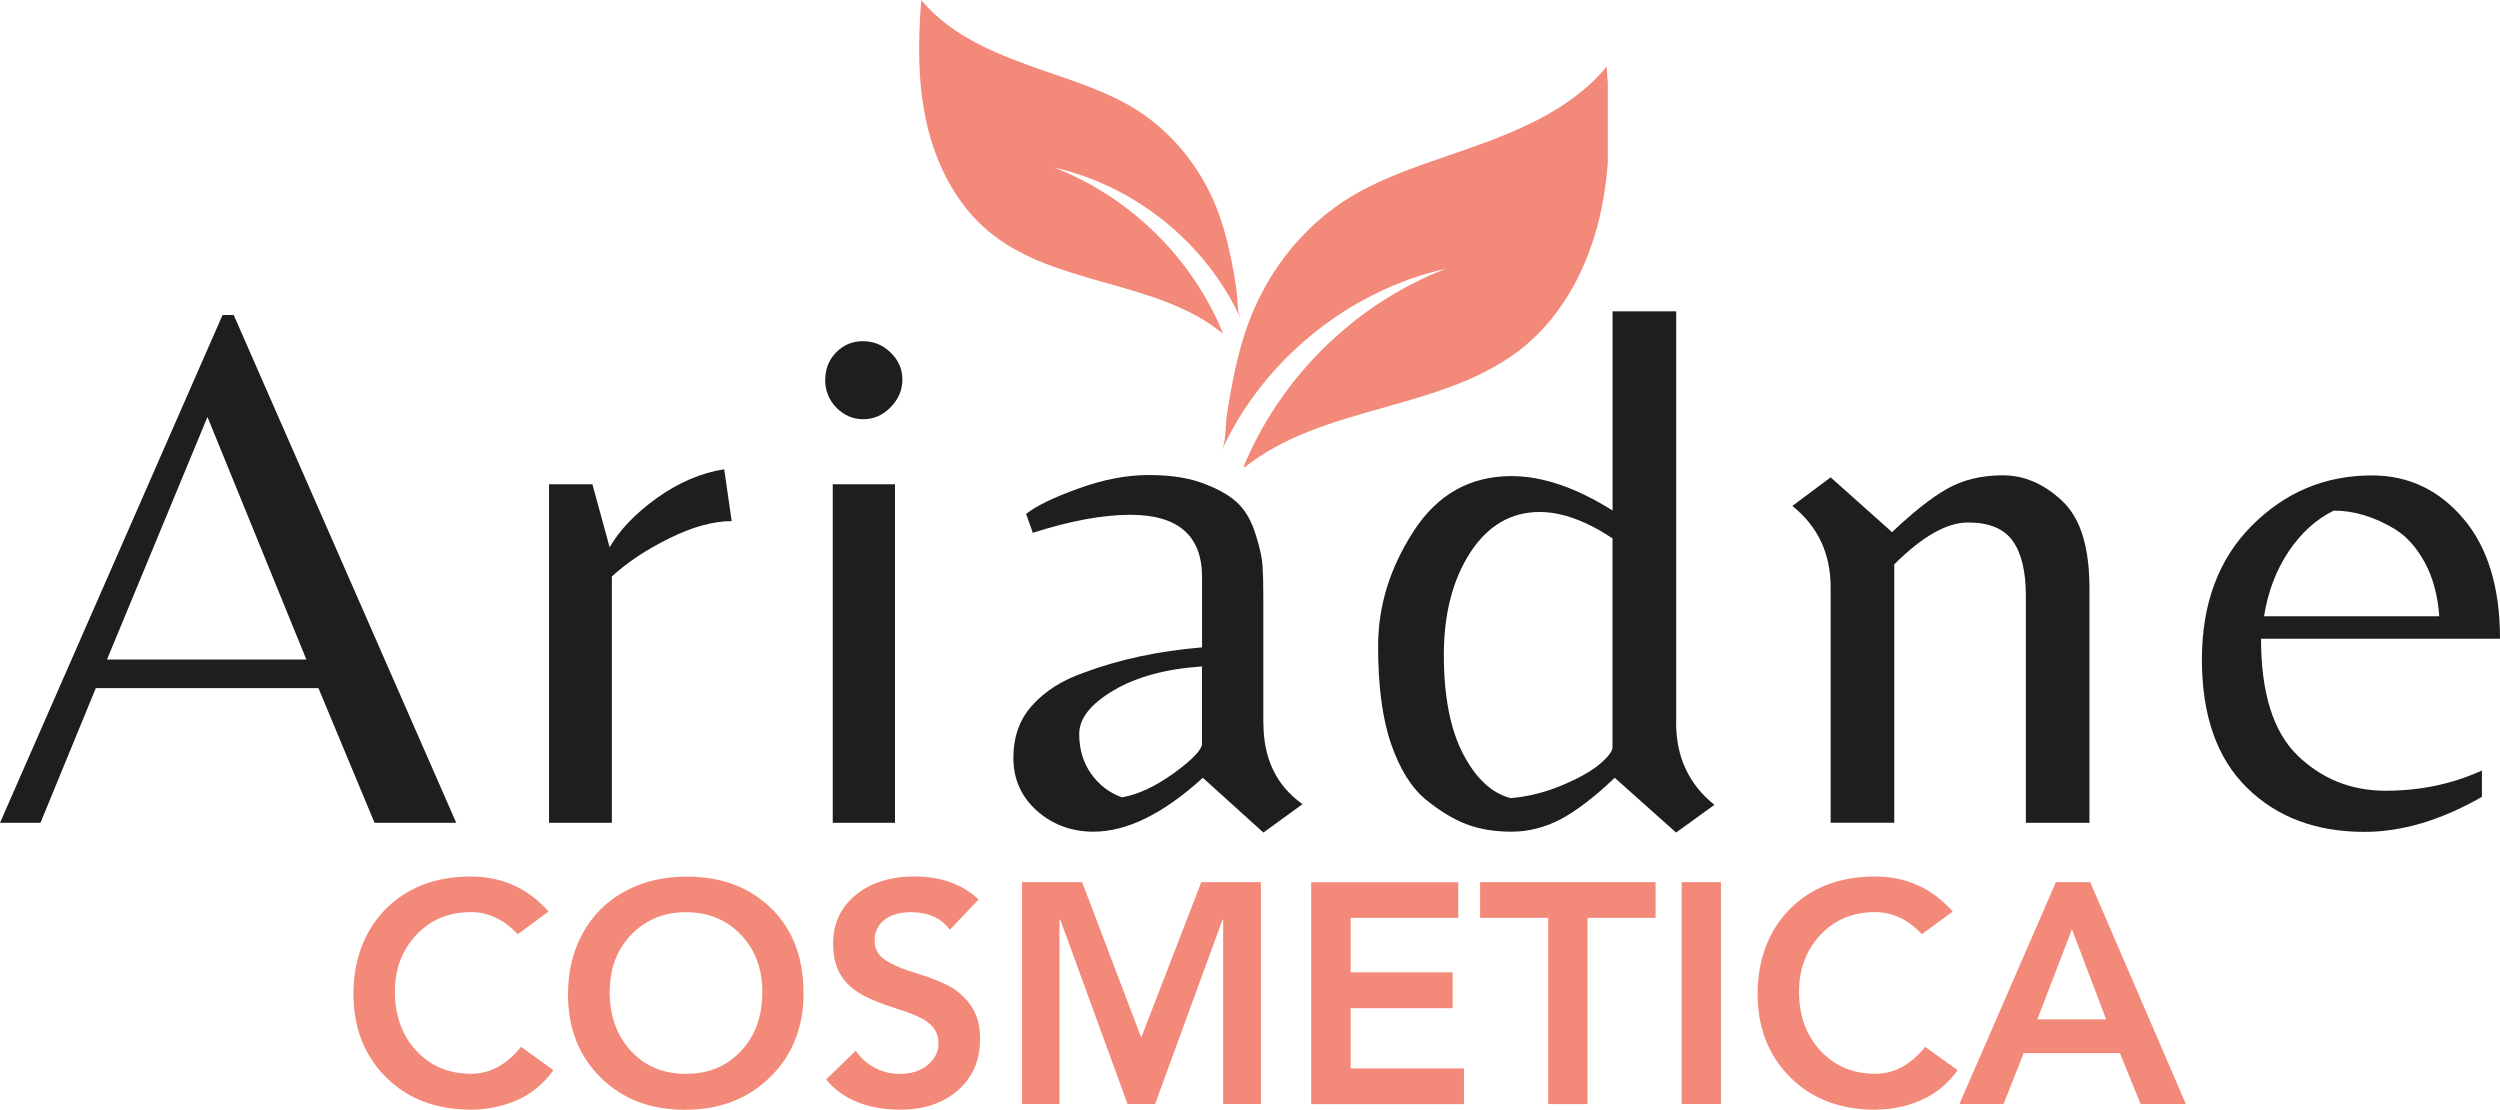
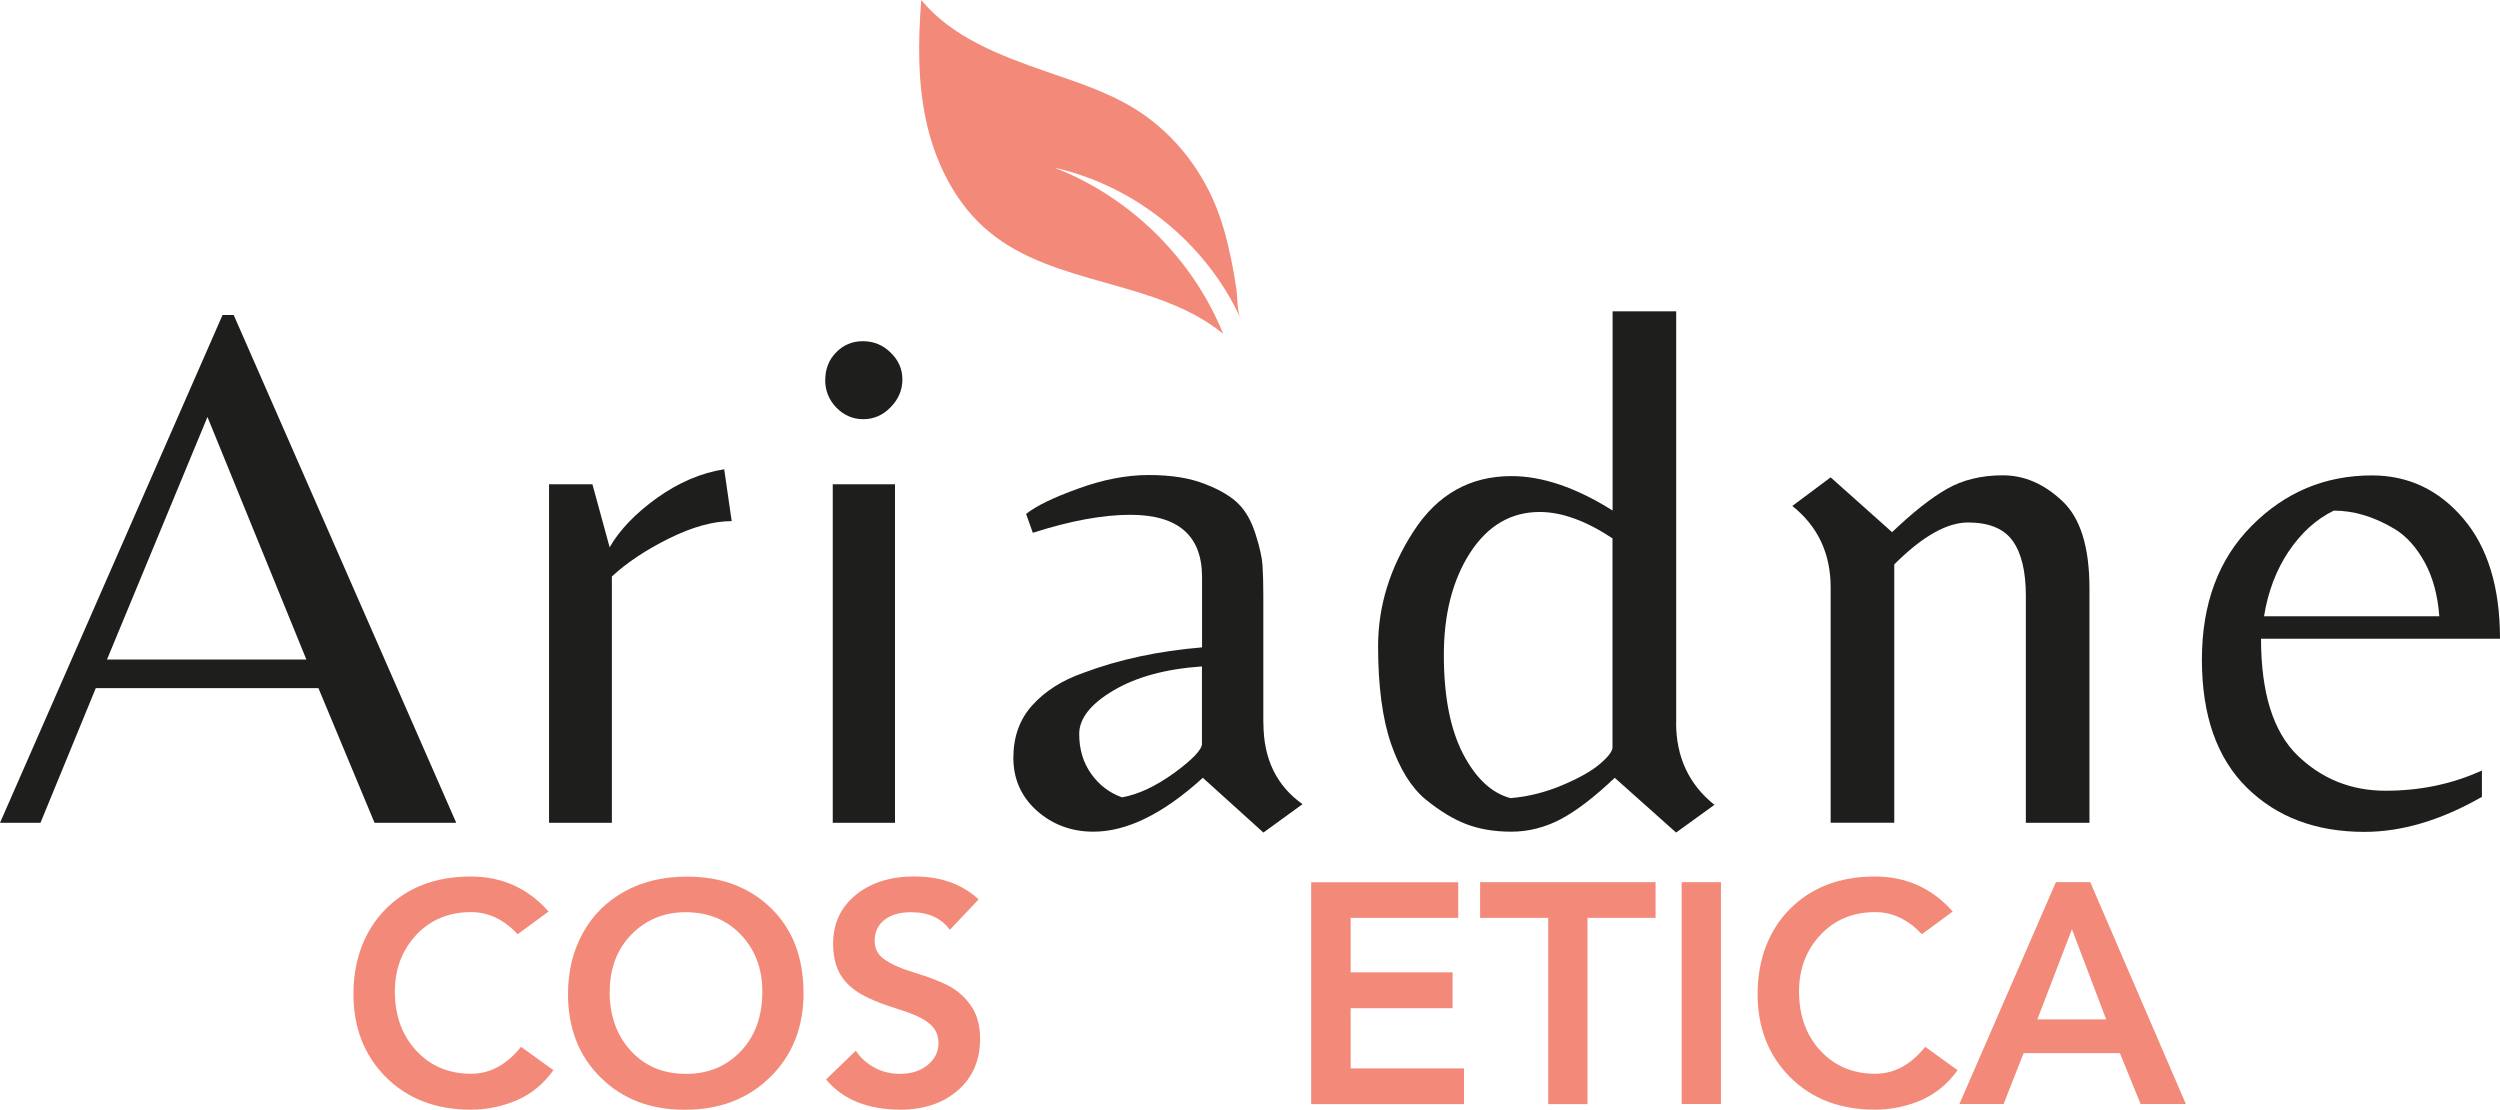
<svg xmlns="http://www.w3.org/2000/svg" id="uuid-1b7dadff-02e1-413e-8d8b-7c153e114067" viewBox="0 0 257.04 114.1">
  <defs>
    <style>.uuid-97c57afc-78f4-4e25-a2b8-4a67c154040a{fill:none;}.uuid-7e05c362-458e-4697-9feb-ca13f04416c4{fill:#f38979;}.uuid-99f0e606-2055-45d2-bfeb-5464e1438383{clip-path:url(#uuid-655b2844-f56b-4e51-9751-5ca3b9d4579c);}.uuid-9c027ccc-66b6-4034-a213-a55623b0ffc4{fill:#1e1e1c;}.uuid-b7374785-d155-4189-8265-bbfc81d9aa84{clip-path:url(#uuid-7514b3b5-3d1d-4e13-9ea9-6ce354e85fb0);}</style>
    <clipPath id="uuid-655b2844-f56b-4e51-9751-5ca3b9d4579c">
-       <rect class="uuid-97c57afc-78f4-4e25-a2b8-4a67c154040a" x="125.6" y="6.82" width="39.71" height="41.18" />
-     </clipPath>
+       </clipPath>
    <clipPath id="uuid-7514b3b5-3d1d-4e13-9ea9-6ce354e85fb0">
      <rect class="uuid-97c57afc-78f4-4e25-a2b8-4a67c154040a" x="94.31" width="33.59" height="34.89" />
    </clipPath>
  </defs>
  <path class="uuid-7e05c362-458e-4697-9feb-ca13f04416c4" d="M48.4,90.12c3.21,0,5.88,1.2,8,3.6l-3.17,2.33c-1.42-1.51-3.02-2.27-4.79-2.27-2.31,0-4.19.79-5.65,2.35-1.46,1.57-2.19,3.51-2.19,5.81,0,2.47.73,4.5,2.19,6.08s3.34,2.38,5.65,2.38c1.94,0,3.65-.92,5.13-2.77l3.33,2.4c-.99,1.39-2.23,2.42-3.73,3.08-1.5.65-3.09.98-4.77.98-3.58,0-6.49-1.11-8.73-3.35-2.22-2.23-3.33-5.08-3.33-8.54s1.1-6.49,3.31-8.73c2.22-2.23,5.14-3.35,8.75-3.35Z" />
  <path class="uuid-7e05c362-458e-4697-9feb-ca13f04416c4" d="M82.62,102.08c0,3.54-1.15,6.43-3.44,8.67-2.28,2.24-5.2,3.35-8.77,3.35s-6.38-1.09-8.63-3.29c-2.25-2.21-3.38-5.07-3.38-8.6,0-2.32.5-4.4,1.5-6.23,1-1.84,2.43-3.28,4.29-4.31,1.86-1.03,4.01-1.54,6.44-1.54,3.54,0,6.42,1.08,8.65,3.25,2.22,2.17,3.33,5.07,3.33,8.71ZM62.68,101.95c0,2.47.72,4.5,2.17,6.08,1.44,1.58,3.33,2.38,5.67,2.38s4.17-.78,5.65-2.33c1.47-1.55,2.21-3.59,2.21-6.13,0-2.34-.73-4.29-2.19-5.83-1.46-1.55-3.36-2.33-5.71-2.33-2.21,0-4.06.77-5.56,2.29-1.49,1.53-2.23,3.49-2.23,5.88Z" />
  <path class="uuid-7e05c362-458e-4697-9feb-ca13f04416c4" d="M94.08,90.12c2.67,0,4.84.79,6.54,2.35l-2.96,3.13c-.88-1.21-2.21-1.81-4-1.81-1.16,0-2.06.27-2.73.79-.67.53-1,1.24-1,2.15,0,.78.3,1.4.92,1.85.61.46,1.48.88,2.63,1.25,2.25.68,3.78,1.3,4.6,1.85.83.56,1.48,1.24,1.96,2.06.48.82.73,1.84.73,3.06,0,2.22-.77,3.99-2.29,5.31-1.53,1.32-3.49,1.98-5.9,1.98-3.36,0-5.91-1.03-7.65-3.1l3.06-2.96c.5.75,1.15,1.33,1.94,1.75s1.65.63,2.58.63c1.18,0,2.14-.3,2.88-.92.73-.61,1.1-1.34,1.1-2.21s-.31-1.53-.94-2.04c-.61-.53-1.66-1.01-3.15-1.46-1.92-.61-3.31-1.19-4.17-1.75-.86-.55-1.51-1.23-1.94-2.04-.42-.8-.63-1.8-.63-2.98,0-2.07.78-3.73,2.33-5,1.55-1.26,3.57-1.9,6.06-1.9Z" />
-   <path class="uuid-7e05c362-458e-4697-9feb-ca13f04416c4" d="M111.26,90.7l6.08,15.98,6.17-15.98h6.13v22.81h-3.88v-18.96h-.06l-6.94,18.96h-2.83l-6.92-18.96h-.08v18.96h-3.85v-22.81h6.19Z" />
  <path class="uuid-7e05c362-458e-4697-9feb-ca13f04416c4" d="M149.93,90.7v3.67h-11.06v5.6h10.48v3.69h-10.48v6.19h11.65v3.67h-15.71v-22.81h15.13Z" />
  <path class="uuid-7e05c362-458e-4697-9feb-ca13f04416c4" d="M170.22,90.7v3.67h-7v19.15h-4.04v-19.15h-7v-3.67h18.04Z" />
  <path class="uuid-7e05c362-458e-4697-9feb-ca13f04416c4" d="M176.94,90.7v22.81h-4.04v-22.81h4.04Z" />
  <path class="uuid-7e05c362-458e-4697-9feb-ca13f04416c4" d="M192.77,90.12c3.21,0,5.88,1.2,8,3.6l-3.17,2.33c-1.42-1.51-3.02-2.27-4.79-2.27-2.31,0-4.19.79-5.65,2.35-1.46,1.57-2.19,3.51-2.19,5.81,0,2.47.73,4.5,2.19,6.08s3.34,2.38,5.65,2.38c1.94,0,3.65-.92,5.13-2.77l3.33,2.4c-.99,1.39-2.23,2.42-3.73,3.08-1.5.65-3.09.98-4.77.98-3.58,0-6.49-1.11-8.73-3.35-2.22-2.23-3.33-5.08-3.33-8.54s1.1-6.49,3.31-8.73c2.22-2.23,5.14-3.35,8.75-3.35Z" />
  <path class="uuid-7e05c362-458e-4697-9feb-ca13f04416c4" d="M214.91,90.7l9.83,22.81h-4.65l-2.13-5.23h-9.9l-2.06,5.23h-4.54l9.92-22.81h3.52ZM209.47,104.81h7.08l-3.52-9.27-3.56,9.27Z" />
  <g class="uuid-99f0e606-2055-45d2-bfeb-5464e1438383">
    <path class="uuid-7e05c362-458e-4697-9feb-ca13f04416c4" d="M165.18,6.86c-3.85,4.67-9.84,6.92-15.56,8.89-4.23,1.46-8.75,2.91-12.4,5.59-3.56,2.61-6.38,6.18-8.18,10.21-1.05,2.34-1.73,4.84-2.24,7.34-.25,1.22-.46,2.46-.65,3.7-.17,1.08-.07,2.73-.53,3.71,4.28-9.32,13.06-16.43,23.06-18.68-9.39,3.62-17.14,11.26-20.91,20.59,8.22-6.75,20.83-5.86,29.02-12.65,3.99-3.31,6.49-8.18,7.67-13.22,1.19-5.05,1.14-10.31.73-15.48" />
  </g>
  <g class="uuid-b7374785-d155-4189-8265-bbfc81d9aa84">
    <path class="uuid-7e05c362-458e-4697-9feb-ca13f04416c4" d="M94.72,0c3.2,3.88,8.17,5.73,12.91,7.38,3.52,1.21,7.26,2.41,10.29,4.64,2.96,2.17,5.29,5.13,6.79,8.47.87,1.94,1.43,4.02,1.86,6.09.21,1.02.39,2.04.54,3.07.14.9.06,2.27.44,3.08-3.55-7.73-10.84-13.63-19.14-15.49,7.79,3.01,14.22,9.34,17.35,17.08-6.82-5.6-17.28-4.86-24.07-10.49-3.31-2.74-5.39-6.78-6.37-10.97-.98-4.19-.94-8.56-.6-12.84" />
  </g>
  <path class="uuid-9c027ccc-66b6-4034-a213-a55623b0ffc4" d="M0,84.6l22.88-52.21h1.15l22.88,52.21h-8.4l-5.77-13.85H9.85l-5.69,13.85H0ZM11,67.81h20.5l-10.17-24.94-10.33,24.94Z" />
  <path class="uuid-9c027ccc-66b6-4034-a213-a55623b0ffc4" d="M62.91,84.6h-6.46v-34.81h4.46l1.77,6.48c1.03-1.79,2.65-3.48,4.88-5.08,2.23-1.59,4.53-2.57,6.9-2.94l.77,5.33c-1.89,0-4.03.59-6.42,1.77-2.39,1.18-4.35,2.49-5.9,3.92v25.33Z" />
  <path class="uuid-9c027ccc-66b6-4034-a213-a55623b0ffc4" d="M85.62,84.6v-34.81h6.4v34.81h-6.4ZM84.85,39.06c0-1.11.36-2.05,1.1-2.81.75-.78,1.67-1.17,2.77-1.17s2.06.39,2.85,1.17c.8.77,1.21,1.69,1.21,2.77s-.41,2.04-1.21,2.85c-.79.82-1.73,1.23-2.81,1.23s-1.99-.4-2.77-1.19c-.77-.8-1.15-1.76-1.15-2.85Z" />
  <path class="uuid-9c027ccc-66b6-4034-a213-a55623b0ffc4" d="M123.58,76.44v-7.92c-3.7.25-6.72,1.07-9.08,2.46-2.36,1.39-3.54,2.89-3.54,4.48s.41,2.95,1.23,4.1c.82,1.16,1.88,1.96,3.17,2.42,1.69-.3,3.48-1.15,5.38-2.52,1.9-1.39,2.85-2.4,2.85-3.02ZM129.9,74.35c0,3.66,1.34,6.43,4.02,8.33l-4.02,2.92-6.23-5.63c-4.06,3.7-7.81,5.54-11.25,5.54-2.25,0-4.19-.72-5.81-2.15-1.61-1.44-2.42-3.26-2.42-5.44s.65-3.98,1.96-5.42c1.3-1.44,3.04-2.55,5.21-3.31,3.69-1.39,7.77-2.26,12.23-2.63v-7.23c0-4.26-2.46-6.4-7.38-6.4-2.83,0-6.18.62-10.02,1.85l-.69-1.94c1.03-.82,2.81-1.69,5.35-2.6,2.54-.93,4.96-1.4,7.27-1.4s4.24.31,5.81.94c1.57.61,2.72,1.31,3.46,2.08.75.77,1.32,1.81,1.73,3.15.42,1.33.65,2.39.69,3.17.05.77.08,1.79.08,3.06v13.08Z" />
  <path class="uuid-9c027ccc-66b6-4034-a213-a55623b0ffc4" d="M172.33,74.29c0,3.54,1.31,6.36,3.94,8.46l-3.94,2.85-6.31-5.63c-2.06,1.96-3.91,3.38-5.54,4.25-1.64.86-3.33,1.29-5.08,1.29s-3.29-.26-4.63-.77-2.74-1.36-4.21-2.56c-1.46-1.21-2.64-3.11-3.54-5.71-.89-2.59-1.33-5.94-1.33-10.04s1.21-8.05,3.65-11.81c2.44-3.78,5.8-5.67,10.06-5.67,3.18,0,6.65,1.18,10.4,3.54v-20.48h6.54v42.27ZM165.79,76.83v-21.48c-2.72-1.8-5.22-2.71-7.48-2.71-2.97,0-5.36,1.41-7.17,4.21-1.79,2.79-2.69,6.29-2.69,10.5s.65,7.58,1.96,10.13c1.32,2.54,2.95,4.07,4.9,4.58,1.8-.15,3.56-.59,5.27-1.31,1.72-.72,3.02-1.45,3.9-2.19.88-.75,1.31-1.32,1.31-1.73Z" />
  <path class="uuid-9c027ccc-66b6-4034-a213-a55623b0ffc4" d="M194.52,54.73c2.15-2.05,4.03-3.54,5.65-4.46,1.63-.93,3.54-1.4,5.75-1.4s4.24.88,6.1,2.63c1.88,1.74,2.81,4.74,2.81,9v24.1h-6.54v-23.33c0-2.51-.45-4.4-1.35-5.65-.89-1.26-2.43-1.9-4.6-1.9s-4.71,1.44-7.58,4.31v26.56h-6.54v-24.19c0-3.48-1.31-6.28-3.94-8.38l3.94-2.94,6.31,5.63Z" />
  <path class="uuid-9c027ccc-66b6-4034-a213-a55623b0ffc4" d="M232.47,65.67c0,5.54,1.24,9.54,3.73,11.98,2.5,2.43,5.53,3.65,9.08,3.65s6.86-.69,9.9-2.08v2.71c-4.21,2.41-8.24,3.6-12.08,3.6-4.97,0-9-1.51-12.08-4.54-3.08-3.03-4.63-7.42-4.63-13.17s1.71-10.34,5.13-13.77c3.42-3.44,7.53-5.17,12.35-5.17,3.75,0,6.88,1.48,9.4,4.44,2.51,2.95,3.77,7.06,3.77,12.35h-24.56ZM239.95,52.5c-1.81.88-3.35,2.28-4.65,4.21-1.28,1.92-2.12,4.14-2.52,6.65h18.02c-.16-2.15-.66-4-1.5-5.54-.85-1.54-1.86-2.67-3.04-3.4-2.11-1.28-4.22-1.92-6.31-1.92Z" />
</svg>